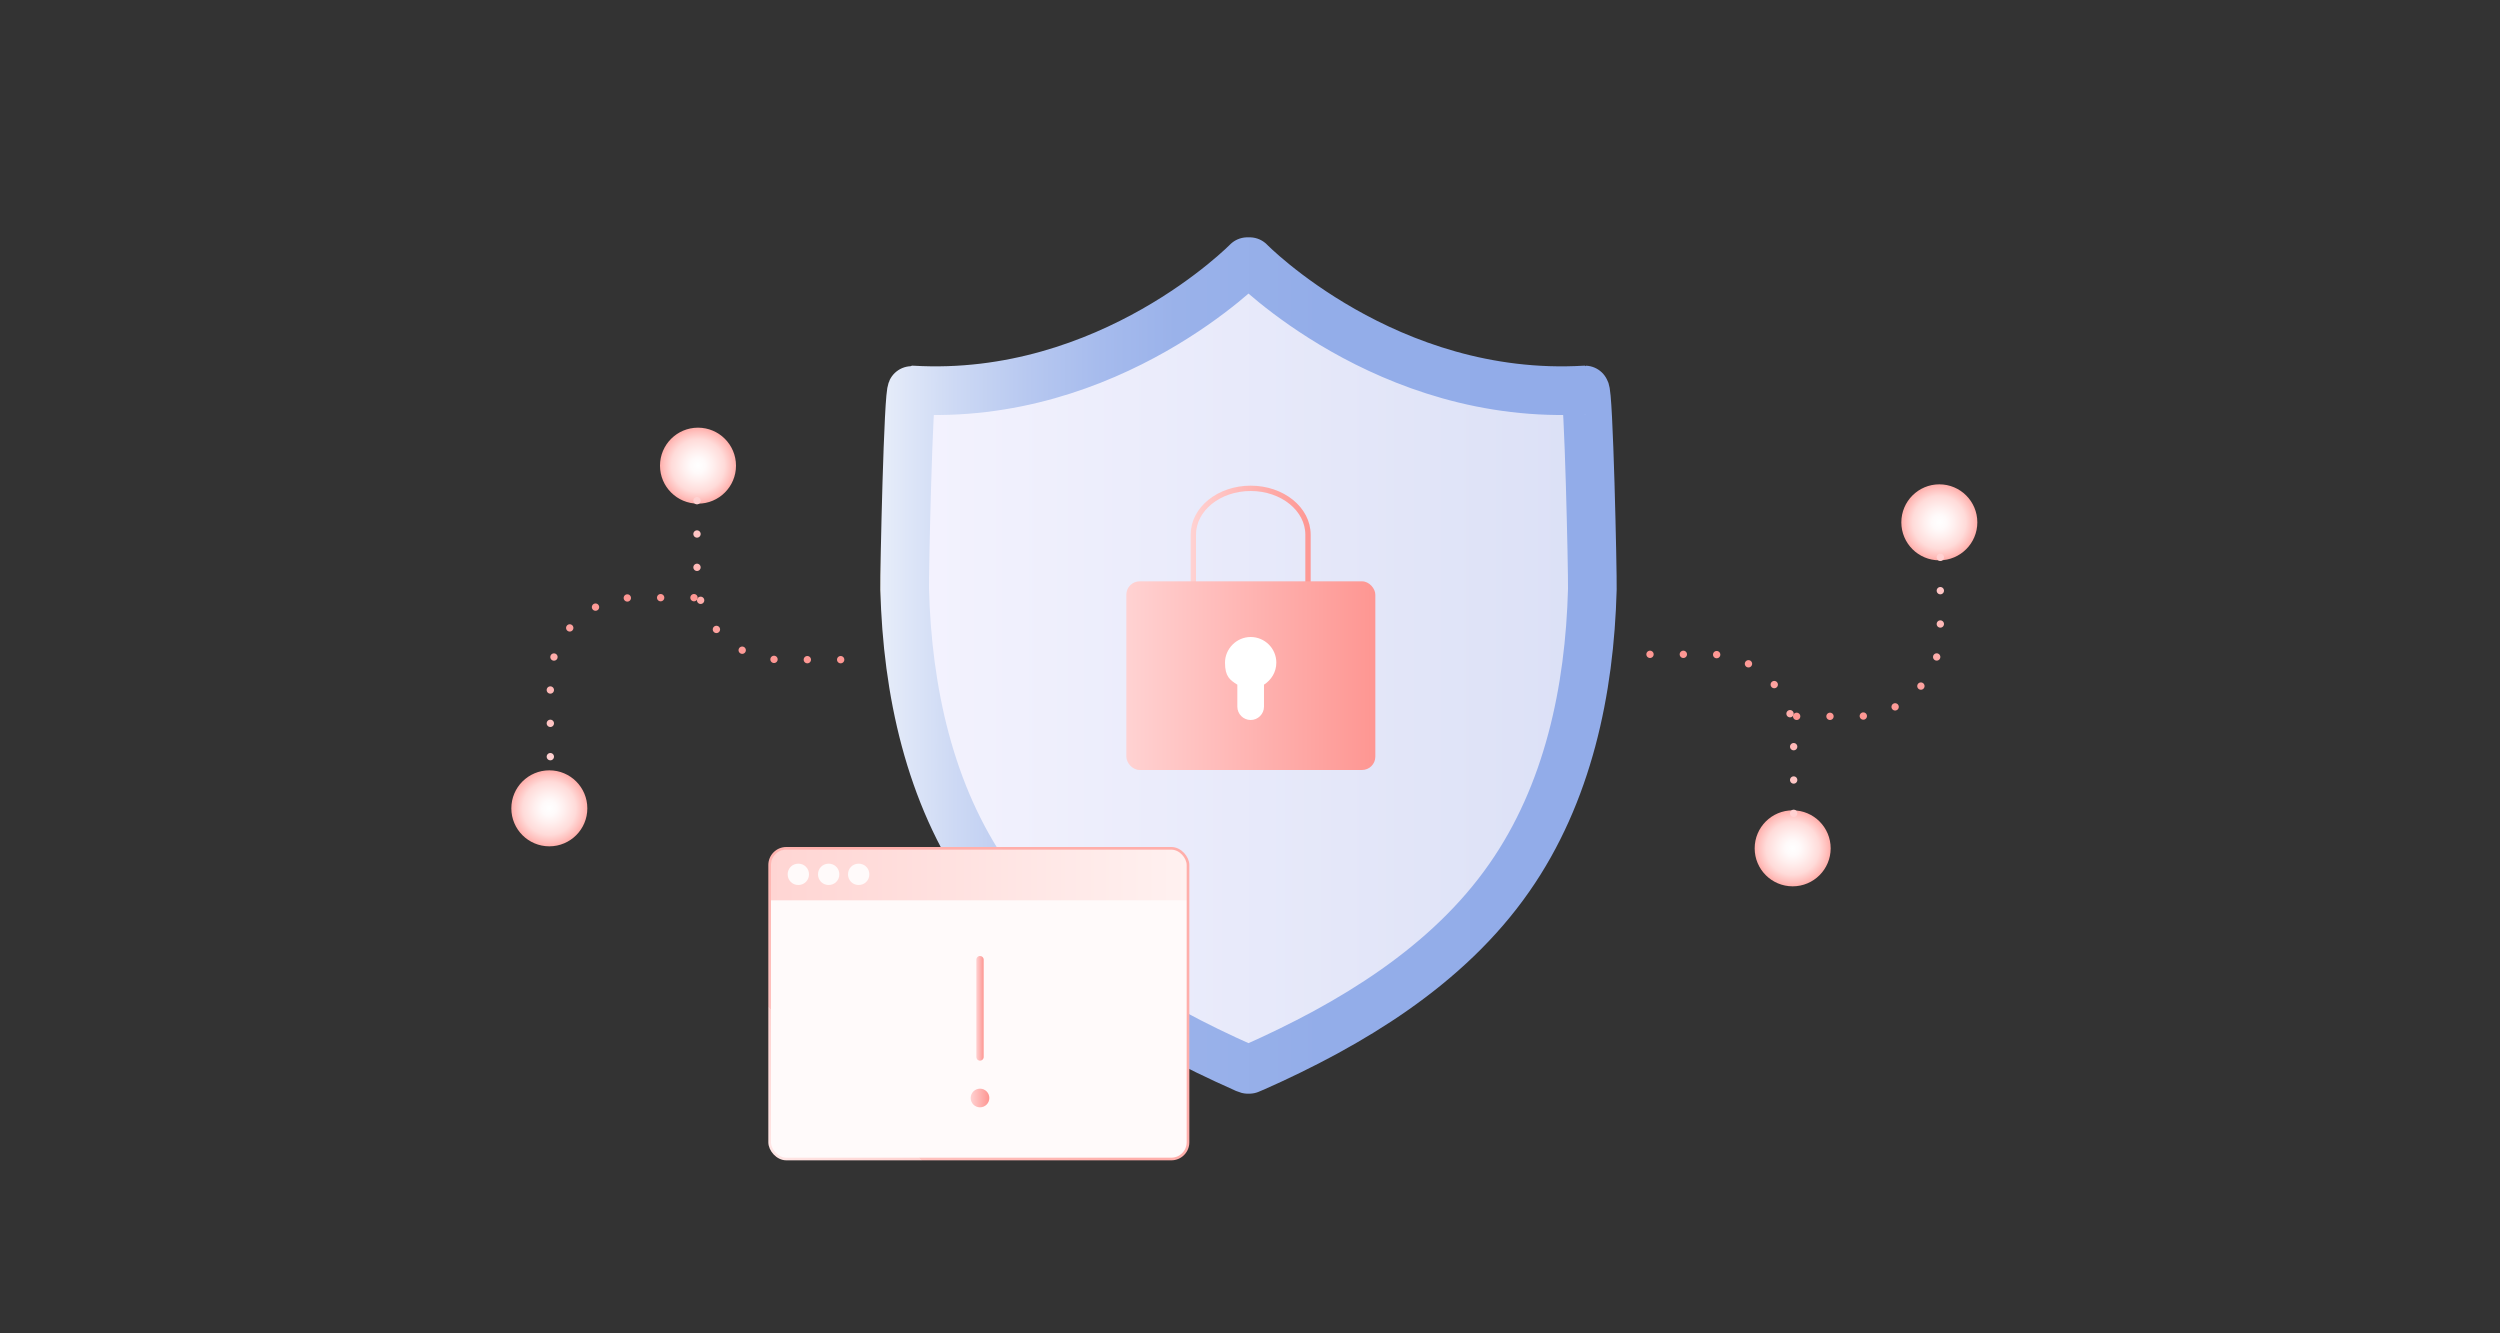
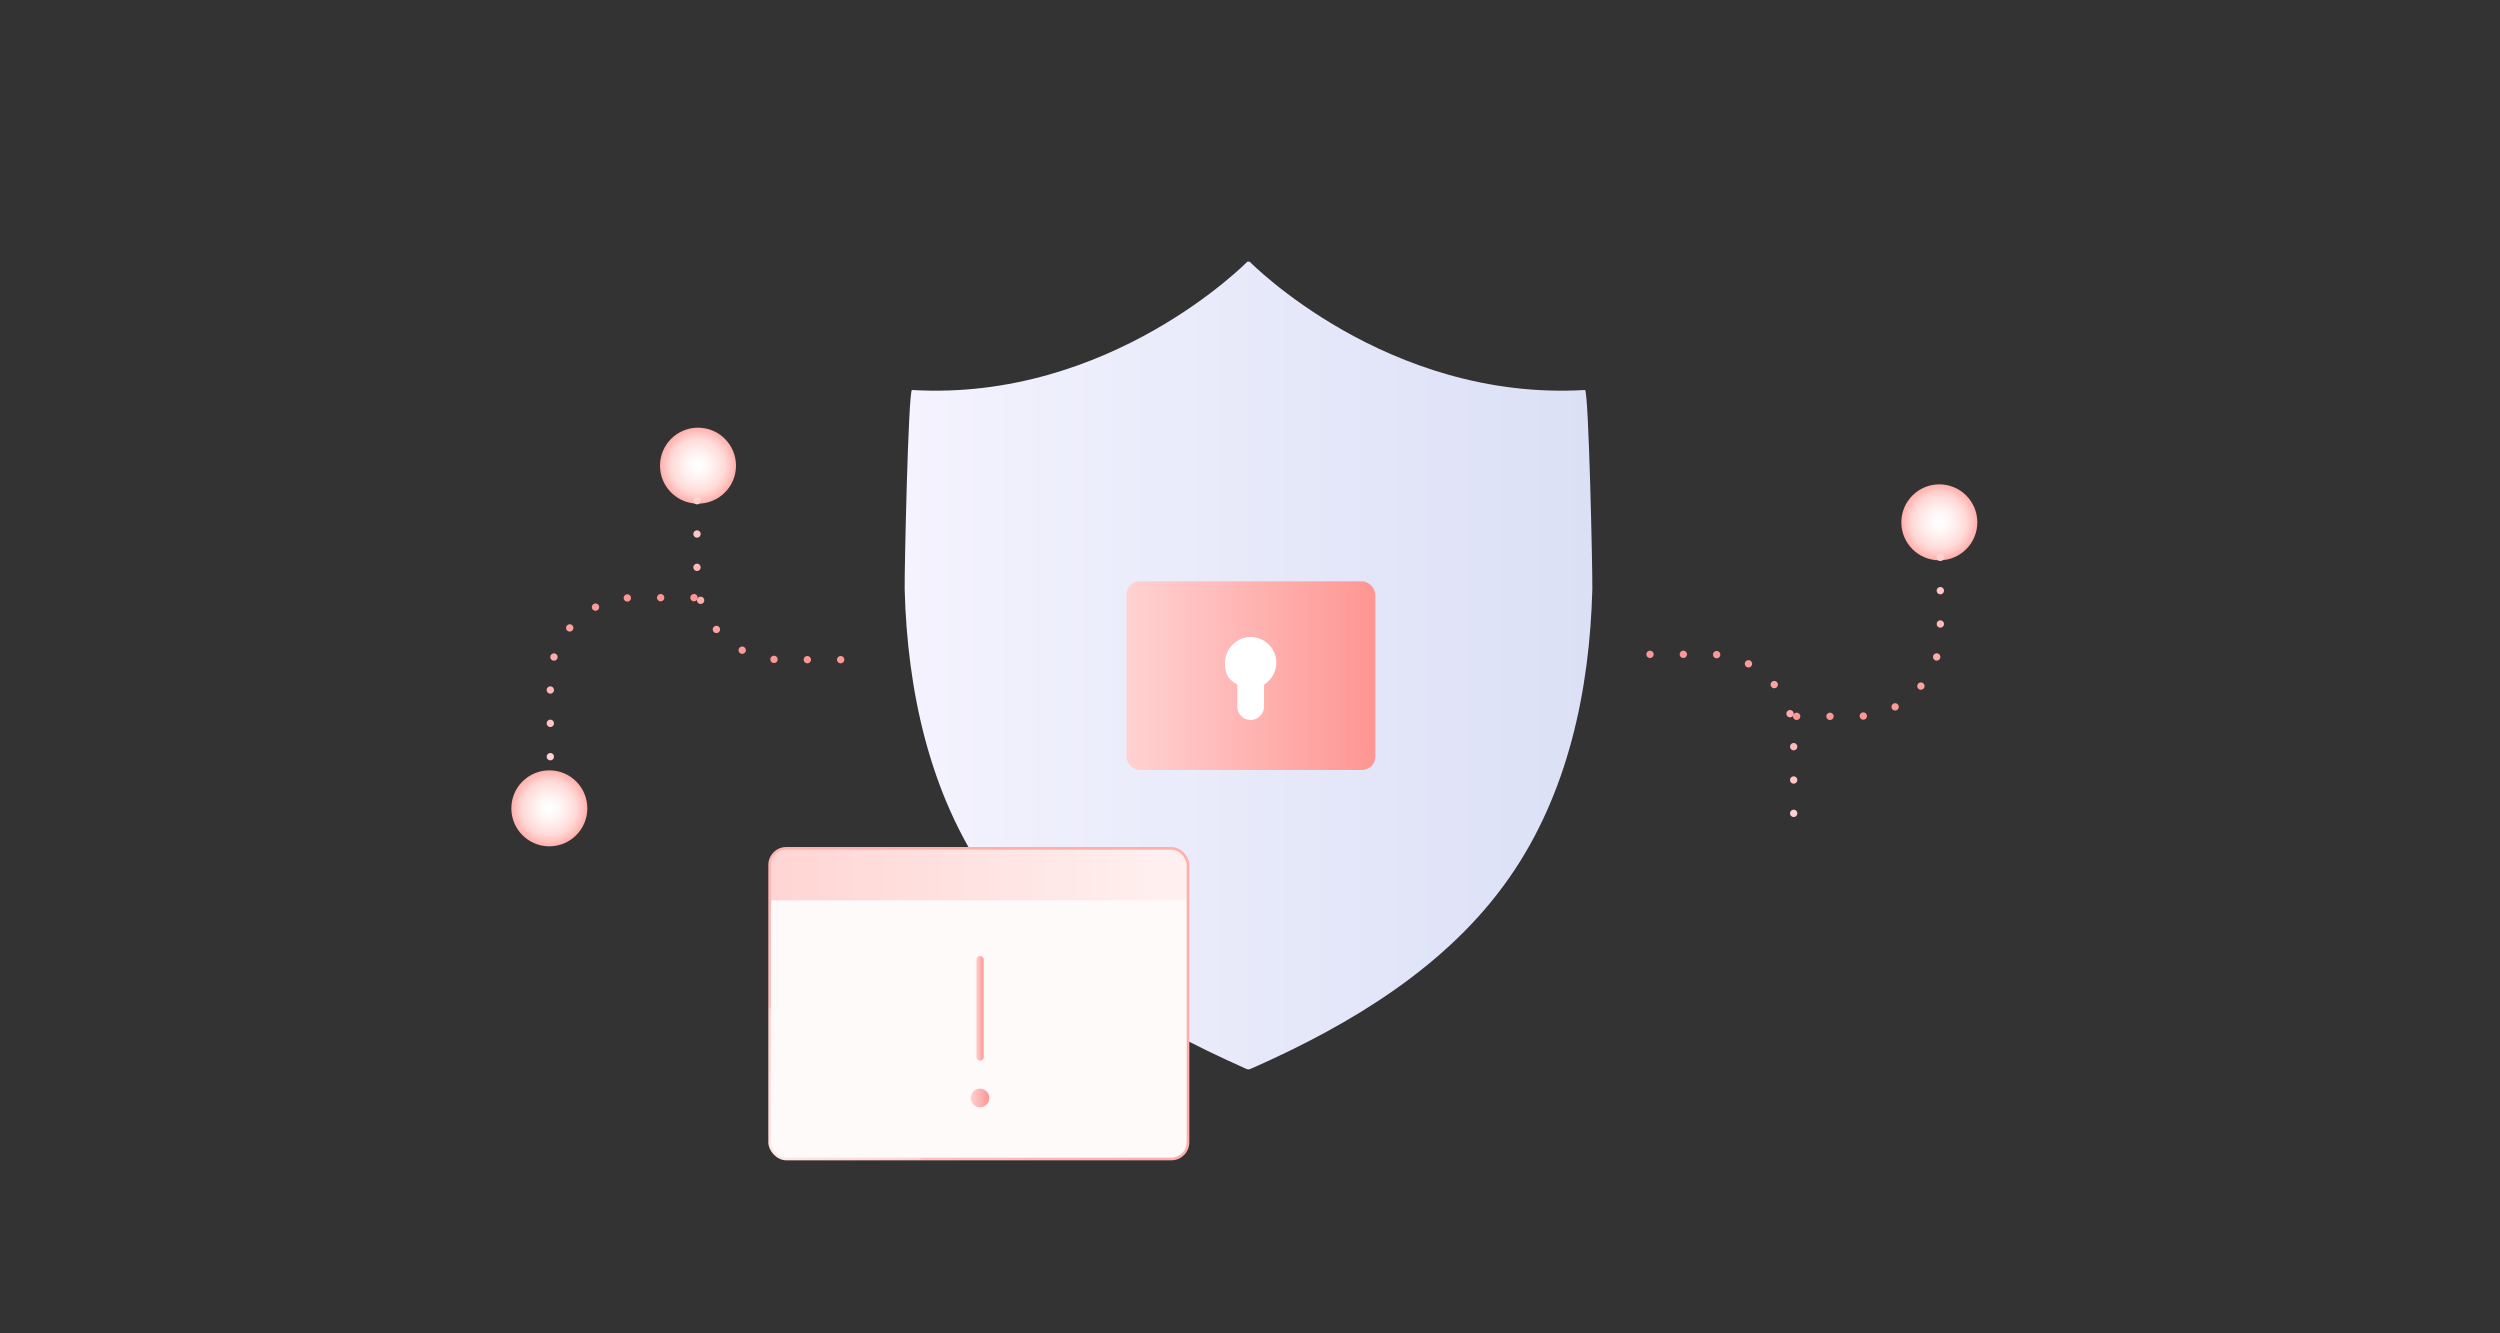
<svg xmlns="http://www.w3.org/2000/svg" xmlns:xlink="http://www.w3.org/1999/xlink" id="Layer_1" data-name="Layer 1" version="1.1" viewBox="0 0 750 400">
  <rect x="0" y="0" width="750" height="400" fill="#333333" stroke="none" />
  <defs>
    <style>
      .cls-1 {
        fill: url(#linear-gradient);
      }

      .cls-1, .cls-2, .cls-3, .cls-4, .cls-5, .cls-6, .cls-7, .cls-8, .cls-9, .cls-10 {
        stroke-width: 0px;
      }

      .cls-2 {
        fill: snow;
      }

      .cls-3 {
        fill: url(#radial-gradient);
      }

      .cls-11 {
        stroke: url(#linear-gradient-6);
        stroke-width: 1.6px;
      }

      .cls-11, .cls-12, .cls-13, .cls-14, .cls-15, .cls-16, .cls-17, .cls-18 {
        fill: none;
      }

      .cls-11, .cls-17 {
        stroke-miterlimit: 10;
      }

      .cls-4 {
        fill: url(#linear-gradient-12);
      }

      .cls-12 {
        stroke: url(#linear-gradient-5);
      }

      .cls-12, .cls-13, .cls-14, .cls-15 {
        stroke-dasharray: 0 10;
      }

      .cls-12, .cls-13, .cls-14, .cls-15, .cls-16 {
        stroke-width: 2.2px;
      }

      .cls-12, .cls-13, .cls-14, .cls-15, .cls-16, .cls-18 {
        stroke-linecap: round;
        stroke-linejoin: round;
      }

      .cls-13 {
        stroke: url(#linear-gradient-4);
      }

      .cls-14 {
        stroke: url(#linear-gradient-2);
      }

      .cls-15 {
        stroke: url(#linear-gradient-3);
      }

      .cls-5 {
        fill: url(#radial-gradient-2);
      }

      .cls-6 {
        fill: url(#radial-gradient-3);
      }

      .cls-7 {
        fill: url(#radial-gradient-4);
      }

      .cls-16 {
        stroke: url(#linear-gradient-11);
      }

      .cls-17 {
        stroke: url(#linear-gradient-10);
        stroke-width: .8px;
      }

      .cls-8 {
        fill: url(#linear-gradient-9);
      }

      .cls-9 {
        fill: url(#linear-gradient-7);
      }

      .cls-18 {
        stroke: url(#linear-gradient-8);
        stroke-width: 14.6px;
      }

      .cls-10 {
        fill: #fff;
      }
    </style>
    <linearGradient id="linear-gradient" x1="271.7" y1="199.7" x2="477.7" y2="199.7" gradientUnits="userSpaceOnUse">
      <stop offset="0" stop-color="#f4f3fe" />
      <stop offset="1" stop-color="#dbe0f6" />
    </linearGradient>
    <radialGradient id="radial-gradient" cx="-3605.8" cy="459.2" fx="-3605.8" fy="459.2" r="11.4" gradientTransform="translate(3815.2 -319.5)" gradientUnits="userSpaceOnUse">
      <stop offset="0" stop-color="#fff" />
      <stop offset=".2" stop-color="snow" />
      <stop offset=".4" stop-color="#ffefee" />
      <stop offset=".7" stop-color="#ffdbd9" />
      <stop offset=".9" stop-color="#ffbfbc" />
      <stop offset="1" stop-color="#ffaeaa" />
    </radialGradient>
    <linearGradient id="linear-gradient-2" x1="1047.1" y1="-6013.4" x2="1097" y2="-6013.4" gradientTransform="translate(6244.5 -898) rotate(90) scale(1 -1)" gradientUnits="userSpaceOnUse">
      <stop offset="0" stop-color="#ffd2d2" />
      <stop offset="1" stop-color="#fe9692" />
    </linearGradient>
    <linearGradient id="linear-gradient-3" x1="1132.1" y1="-6057.4" x2="1182" y2="-6057.4" gradientTransform="translate(6244.5 1360.2) rotate(-90)" xlink:href="#linear-gradient-2" />
    <radialGradient id="radial-gradient-2" cx="-3195.8" cy="442.2" fx="-3195.8" fy="442.2" gradientTransform="translate(-2658 696.7) rotate(-180)" xlink:href="#radial-gradient" />
    <radialGradient id="radial-gradient-3" cx="-2822.8" cy="454.2" fx="-2822.8" fy="454.2" gradientTransform="translate(-2658 696.7) rotate(-180)" xlink:href="#radial-gradient" />
    <linearGradient id="linear-gradient-4" x1="1030.1" y1="-5603.4" x2="1080" y2="-5603.4" gradientTransform="translate(-5087.3 1275.2) rotate(-90) scale(1 -1)" xlink:href="#linear-gradient-2" />
    <radialGradient id="radial-gradient-4" cx="-3239.8" cy="561.2" fx="-3239.8" fy="561.2" gradientTransform="translate(-2658 -404.5) rotate(-180) scale(1 -1)" xlink:href="#radial-gradient" />
    <linearGradient id="linear-gradient-5" x1="1149.1" y1="-5647.4" x2="1199" y2="-5647.4" gradientTransform="translate(-5087.3 -983) rotate(90)" xlink:href="#linear-gradient-2" />
    <linearGradient id="linear-gradient-6" x1="357.2" y1="160.7" x2="393.2" y2="160.7" gradientTransform="matrix(1,0,0,1,0,0)" xlink:href="#linear-gradient-2" />
    <linearGradient id="linear-gradient-7" x1="337.9" y1="202.6" x2="412.5" y2="202.6" gradientTransform="matrix(1,0,0,1,0,0)" xlink:href="#linear-gradient-2" />
    <linearGradient id="linear-gradient-8" x1="264.4" y1="199.7" x2="485" y2="199.7" gradientUnits="userSpaceOnUse">
      <stop offset="0" stop-color="#fff" />
      <stop offset="0" stop-color="#e7edfa" />
      <stop offset=".1" stop-color="#cdd9f4" />
      <stop offset=".2" stop-color="#b7c8f0" />
      <stop offset=".3" stop-color="#a6bbed" />
      <stop offset=".4" stop-color="#9ab2ea" />
      <stop offset=".6" stop-color="#93ade9" />
      <stop offset="1" stop-color="#92ace9" />
    </linearGradient>
    <linearGradient id="linear-gradient-9" x1="230.9" y1="262.3" x2="356.4" y2="262.3" gradientUnits="userSpaceOnUse">
      <stop offset="0" stop-color="#ffd5d3" />
      <stop offset="1" stop-color="#fff1f0" />
    </linearGradient>
    <linearGradient id="linear-gradient-10" x1="240.2" y1="354.6" x2="347.1" y2="247.6" gradientUnits="userSpaceOnUse">
      <stop offset="0" stop-color="#fff" />
      <stop offset="0" stop-color="#ffe6e5" />
      <stop offset=".2" stop-color="#ffd1cf" />
      <stop offset=".2" stop-color="#ffc1be" />
      <stop offset=".4" stop-color="#ffb6b2" />
      <stop offset=".5" stop-color="#ffafab" />
      <stop offset="1" stop-color="#ffaeaa" />
    </linearGradient>
    <linearGradient id="linear-gradient-11" x1="292.9" y1="302.5" x2="295.1" y2="302.5" gradientTransform="matrix(1,0,0,1,0,0)" xlink:href="#linear-gradient-2" />
    <linearGradient id="linear-gradient-12" x1="291.2" y1="329.4" x2="296.7" y2="329.4" gradientTransform="matrix(1,0,0,1,0,0)" xlink:href="#linear-gradient-2" />
  </defs>
  <path class="cls-1" d="M374.9,78.5v.4c0-.2,0-.4,0-.4,0,0,41.1,42,100.6,38.5,1.1,0,2.3,54.6,2.2,59.8-.8,30.3-7.3,61.3-24.9,86.5-18.5,26.6-47.7,44.1-76.8,57-.4.2-.8.3-1.2.5h-.5c-.4-.1-.8-.3-1.2-.5-29.1-12.9-58.3-30.4-76.8-57-17.5-25.2-24.1-56.2-24.9-86.5-.1-5.1,1.1-59.8,2.2-59.8,59.5,3.5,100.6-38.5,100.6-38.5,0,0,0,.2,0,.4v-.4h.3Z" />
  <circle class="cls-3" cx="209.4" cy="139.7" r="11.4" />
  <path class="cls-14" d="M209.1,150.2v22.6c0,13.8,11.3,25.1,25.1,25.1h19" />
  <path class="cls-15" d="M165.1,227v-22.6c0-13.8,11.3-25.1,25.1-25.1h19" />
-   <circle class="cls-5" cx="537.8" cy="254.5" r="11.4" />
  <circle class="cls-6" cx="164.8" cy="242.5" r="11.4" />
  <path class="cls-13" d="M538.1,244v-22.6c0-13.8-11.3-25.1-25.1-25.1h-19" />
  <circle class="cls-7" cx="581.8" cy="156.7" r="11.4" />
  <path class="cls-12" d="M582.1,167.2v22.6c0,13.8-11.3,25.1-25.1,25.1h-19" />
  <g>
-     <path class="cls-11" d="M358,175.8v-15.4c0-7.7,7.7-13.9,17.2-13.9h0c9.5,0,17.2,6.2,17.2,13.9v15.4" />
    <rect class="cls-9" x="337.9" y="174.4" width="74.7" height="56.6" rx="4" ry="4" />
    <path class="cls-10" d="M382.9,198.8c0-4.3-3.5-7.7-7.7-7.7s-7.7,3.5-7.7,7.7,1.5,5.2,3.7,6.6v6.6c0,2.2,1.8,4,4,4s4-1.8,4-4v-6.6c2.2-1.4,3.7-3.8,3.7-6.6Z" />
  </g>
-   <path class="cls-18" d="M374.9,78.5v.4c0-.2,0-.4,0-.4,0,0,41.1,42,100.6,38.5,1.1,0,2.3,54.6,2.2,59.8-.8,30.3-7.3,61.3-24.9,86.5-18.5,26.6-47.7,44.1-76.8,57-.4.2-.8.3-1.2.5h-.5c-.4-.1-.8-.3-1.2-.5-29.1-12.9-58.3-30.4-76.8-57-17.5-25.2-24.1-56.2-24.9-86.5-.1-5.1,1.1-59.8,2.2-59.8,59.5,3.5,100.6-38.5,100.6-38.5,0,0,0,.2,0,.4v-.4h.3Z" />
  <g>
    <g>
      <rect class="cls-2" x="230.9" y="254.5" width="125.5" height="93.2" rx="5" ry="5" />
      <path class="cls-8" d="M230.9,270.1v-8c0-4.2.7-7.6,7.6-7.6h110.3c7.7,0,7.6,3.4,7.6,7.6v8h-125.5Z" />
-       <path class="cls-2" d="M254.4,262.3c0-1.8,1.4-3.2,3.2-3.2s3.2,1.4,3.2,3.2-1.4,3.2-3.2,3.2-3.2-1.4-3.2-3.2ZM248.6,265.5c1.8,0,3.2-1.4,3.2-3.2s-1.4-3.2-3.2-3.2-3.2,1.4-3.2,3.2,1.4,3.2,3.2,3.2ZM239.5,265.5c1.8,0,3.2-1.4,3.2-3.2s-1.4-3.2-3.2-3.2-3.2,1.4-3.2,3.2,1.4,3.2,3.2,3.2Z" />
      <rect class="cls-17" x="230.9" y="254.5" width="125.5" height="93.2" rx="5" ry="5" />
    </g>
    <g>
      <line class="cls-16" x1="294" y1="287.9" x2="294" y2="317.1" />
      <circle class="cls-4" cx="294" cy="329.4" r="2.8" />
    </g>
  </g>
</svg>